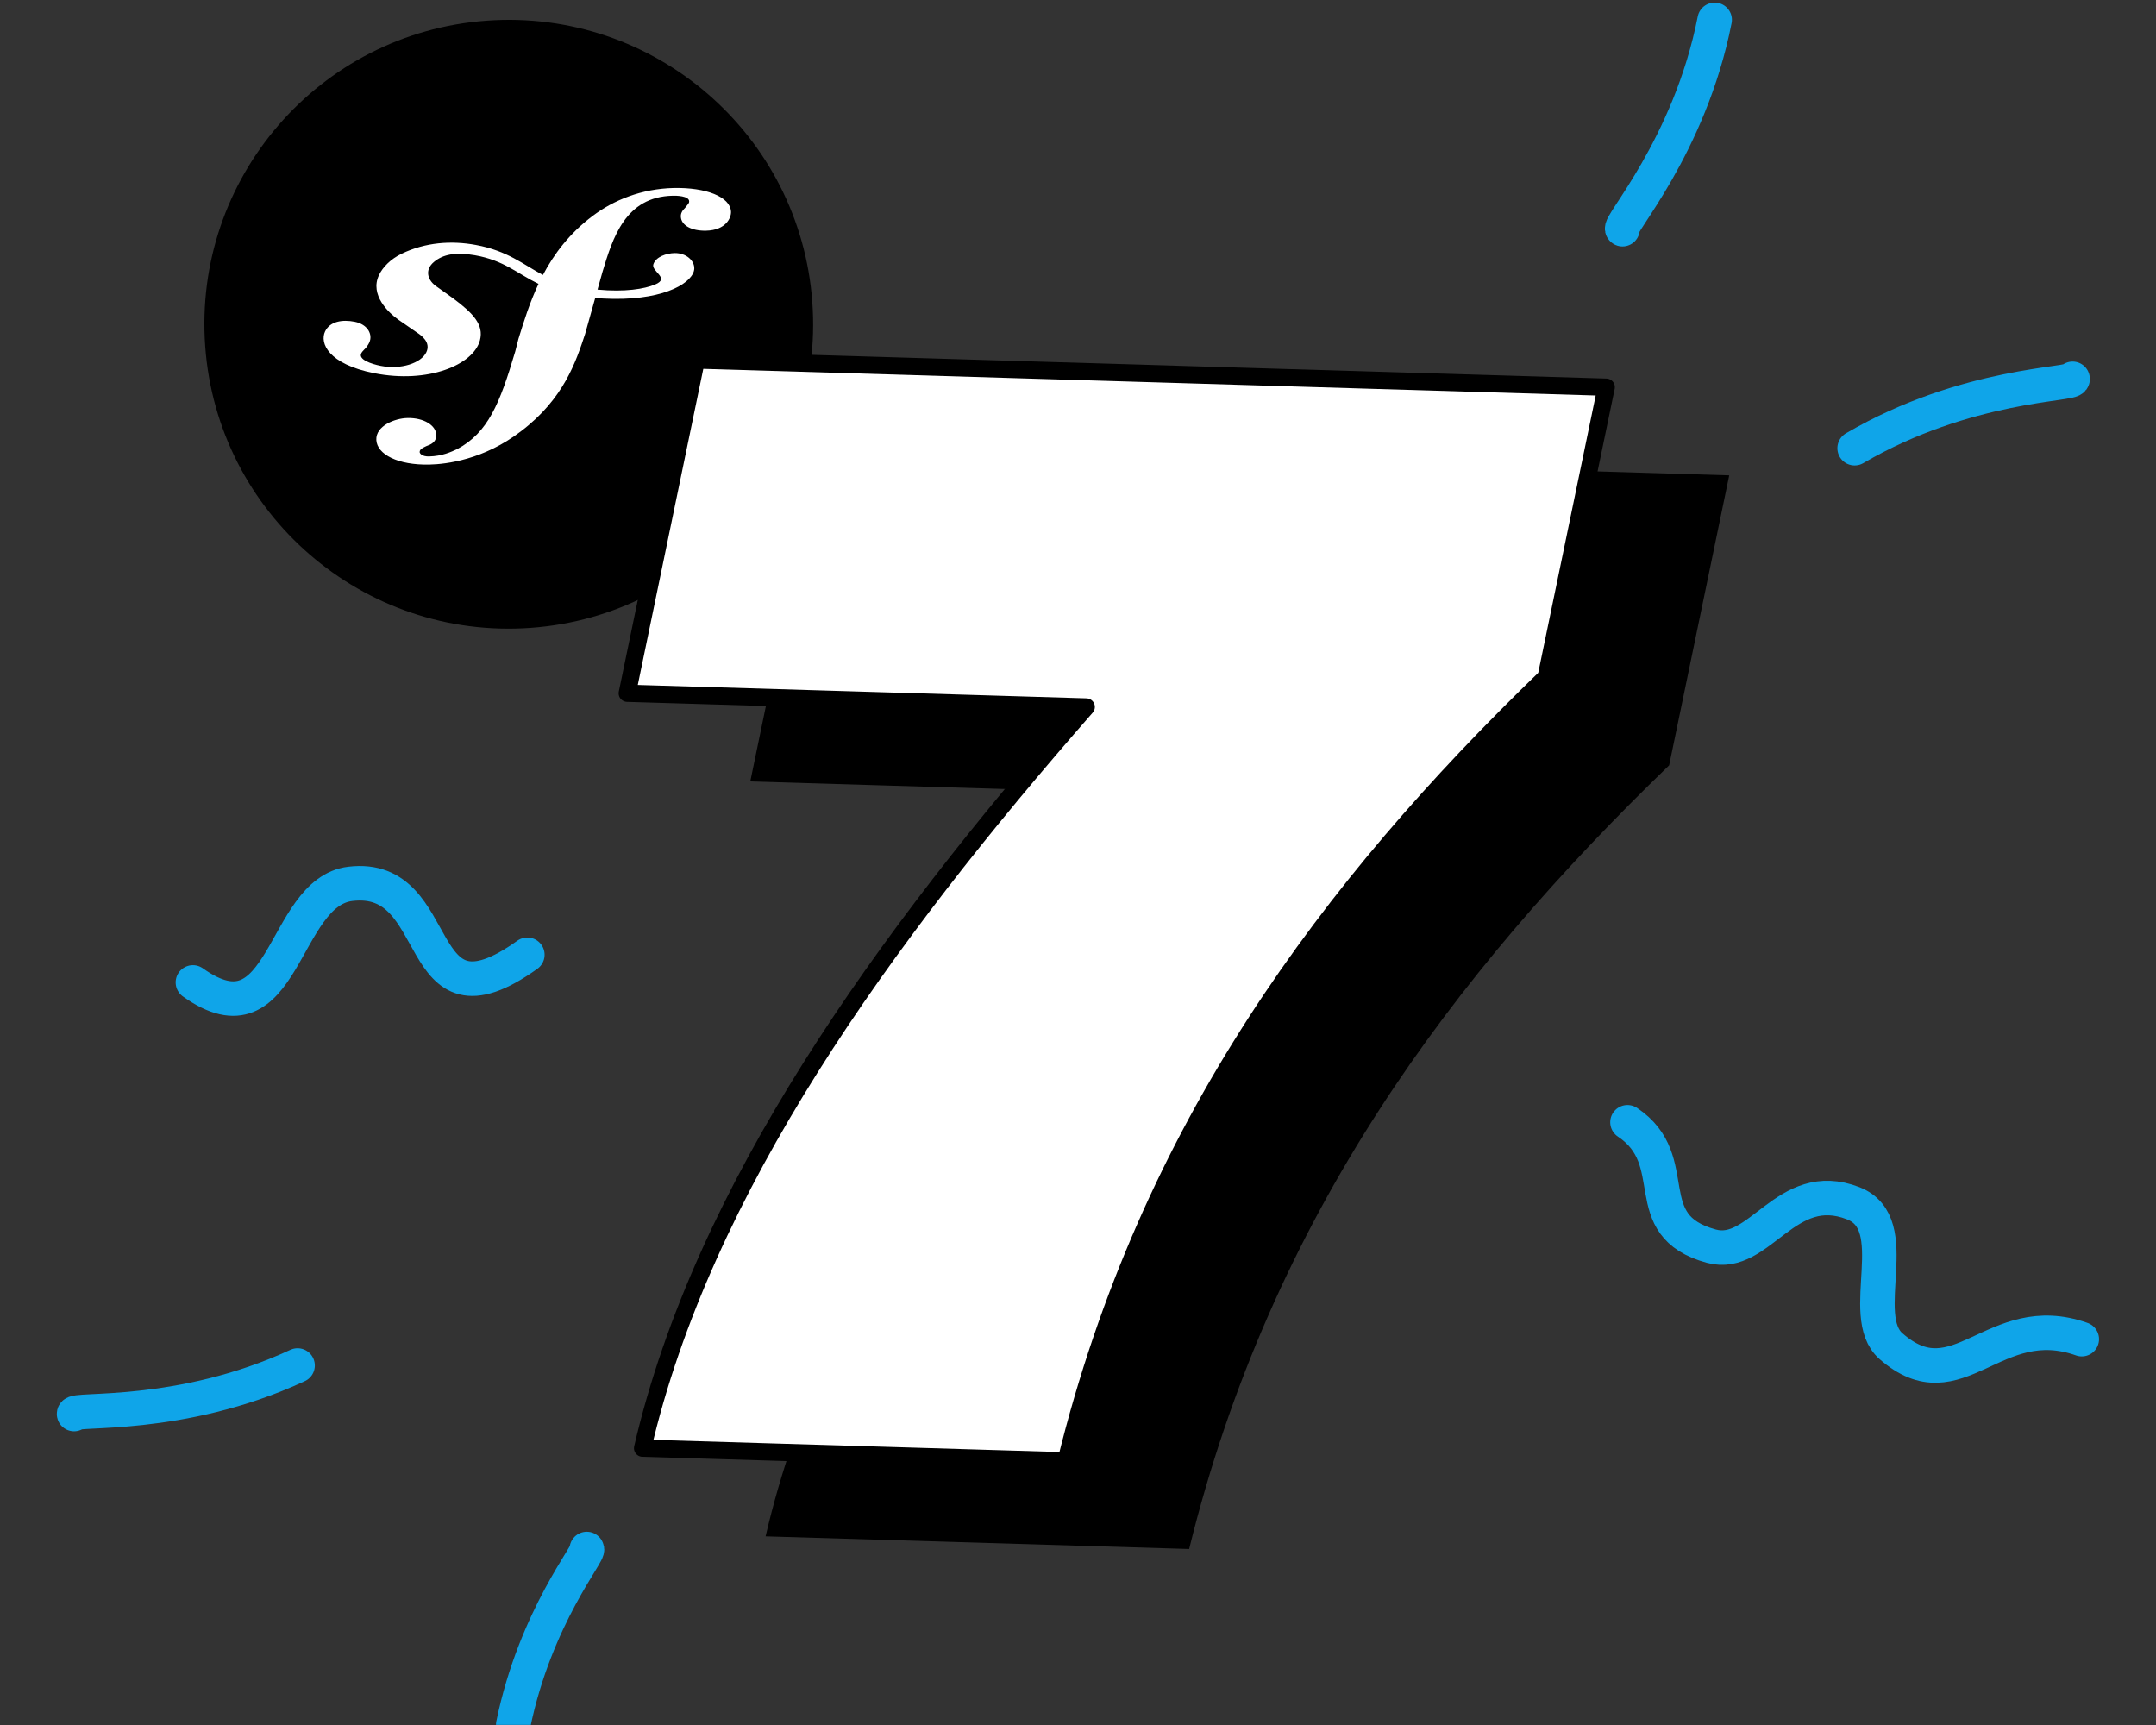
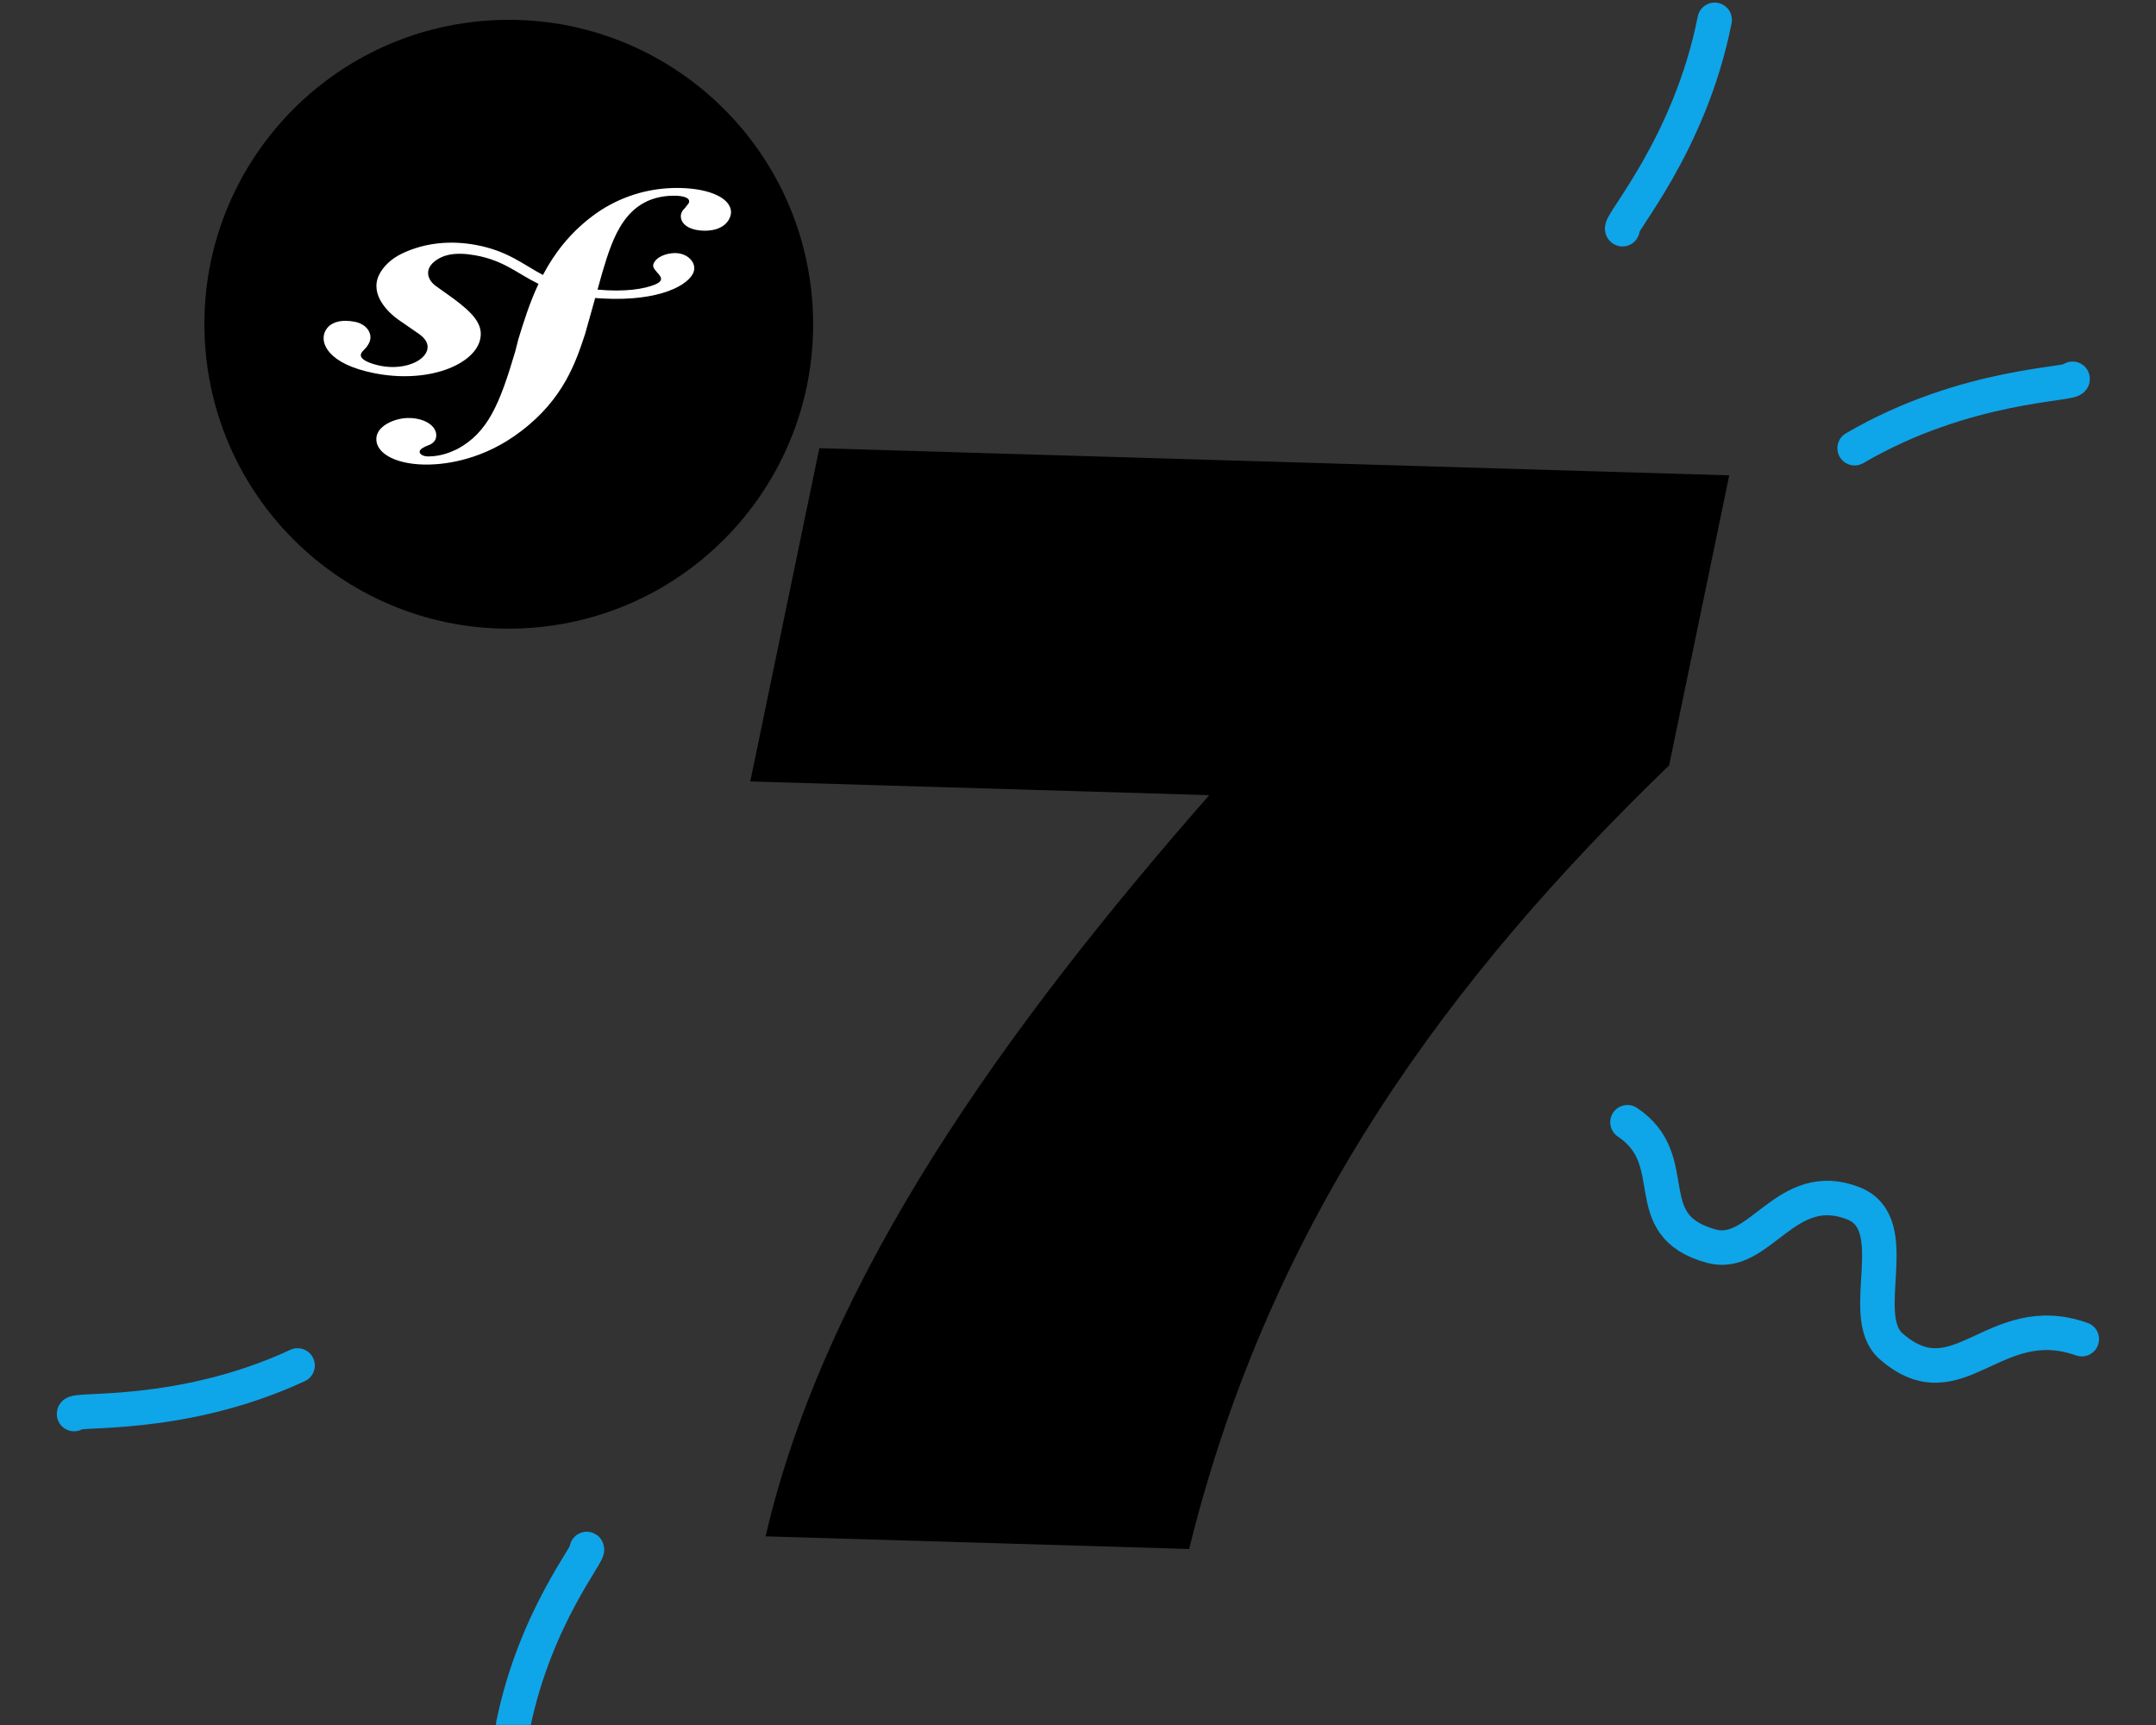
<svg xmlns="http://www.w3.org/2000/svg" xmlns:ns1="http://sodipodi.sourceforge.net/DTD/sodipodi-0.dtd" xmlns:ns2="http://www.inkscape.org/namespaces/inkscape" aria-hidden="true" width="100%" height="100%" viewBox="0 0 4167 3334" version="1.1" xml:space="preserve" style="fill-rule:evenodd;clip-rule:evenodd;stroke-linejoin:round;stroke-miterlimit:2;" id="svg7" ns1:docname="svgviewer-output.svg" ns2:version="1.3.2 (091e20e, 2023-11-25)">
  <rect x="0" y="0" width="4167" height="3334" fill="#333333" stroke="none" />
  <defs id="defs7" />
  <ns1:namedview id="namedview7" pagecolor="#ffffff" bordercolor="#000000" borderopacity="0.25" ns2:showpageshadow="2" ns2:pageopacity="0.0" ns2:pagecheckerboard="0" ns2:deskcolor="#d1d1d1" ns2:zoom="0.12861282" ns2:cx="2083.7737" ns2:cy="1667.7965" ns2:window-width="1472" ns2:window-height="806" ns2:window-x="0" ns2:window-y="38" ns2:window-maximized="0" ns2:current-layer="svg7" />
-   <rect id="sf_visual_sf7" x="0" y="0" width="4166.67" height="3333.33" style="fill:none;" />
  <clipPath id="_clip1">
    <rect x="0" y="0" width="4166.67" height="3333.33" id="rect1" />
  </clipPath>
  <g clip-path="url(#_clip1)" id="g7">
    <g id="g6">
      <g id="g1">
        <g id="sf7-symfony-logo">
          <path id="sf7-symfony-logo-circle" d="M1570,583.809c23.626,324.054 -219.887,605.912 -543.941,629.538c-324.022,23.624 -605.831,-219.935 -629.457,-543.989c-23.622,-324.002 219.883,-605.817 543.906,-629.441c324.054,-23.626 605.87,219.89 629.492,543.892Z" style="fill-rule:nonzero;" />
-           <path id="sf7-symfony-logo-letters" d="M1212.87,238.289c-59.45,6.385 -109.087,43.08 -144.506,91.296c-39.247,52.975 -63.458,114.13 -79.636,175.972c-38.949,-27.47 -70.133,-64.415 -130.384,-77.081c-46.546,-9.784 -94.036,-0.906 -135.686,35.123c-19.724,17.098 -32.383,41.674 -37.597,64.36c-13.506,58.819 26.52,107.403 44.357,124.57l38.886,35.983c7.97,7.044 27.321,25.5 20.618,54.448c-7.178,31.517 -42.865,54.122 -81.808,45.203c-17.402,-3.979 -42.763,-14.866 -38.58,-33.081c1.705,-7.476 6.535,-13.36 8.905,-19.801c2.155,-5.637 3.105,-9.776 3.702,-12.26c5.303,-23.198 -6.372,-52.057 -31.243,-57.806c-23.22,-5.311 -46.042,1.906 -52.919,31.781c-7.789,33.949 12.496,93.059 99.543,113.079c101.977,23.422 182.367,-37.054 189.173,-108.73c4.31,-44.896 -18.139,-76.409 -57.905,-116.104l-32.322,-30.909c-19.417,-16.768 -27.89,-47.155 -10.881,-72.216c14.369,-21.167 36.251,-31.312 73.9,-23.982c54.931,10.677 81.644,46.307 123.889,73.537c-12.553,55.457 -19.41,110.698 -25.622,160.234l-3.349,36.865c-17.677,152.219 -33.528,236.291 -86.872,287.77c-10.861,8.985 -26.324,22.364 -50.908,25.03c-12.922,1.341 -17.746,-7.268 -18.207,-11.146c-0.953,-9.028 6.38,-13.748 11.157,-18.188c7.303,-4.708 18.279,-12.407 15.89,-34.35c-2.722,-25.936 -25.894,-46.901 -56.952,-43.596c-23.251,2.485 -57.19,26.992 -52.912,67.066c4.396,41.401 45.328,69.673 103.496,63.444c31.089,-3.318 99.775,-21.072 162.407,-107.588c73.015,-99.303 87.53,-208.056 98.603,-287.7l11.208,-104.915c10.491,0.498 21.694,0.533 33.829,-0.068c99.589,-5.147 145.538,-60.251 143.58,-97.781c-1.15,-22.706 -18.147,-43.921 -39.638,-41.818c-15.346,1.55 -33.951,13.235 -37.024,34.85c-3.039,21.203 34.522,37.427 7.583,57.848c-19.139,14.458 -54.48,26.227 -105.738,22.507l5.5,-51.64c11.775,-98.015 26.323,-218.571 114.186,-227.9c6.401,-0.772 29.908,-1.907 31.585,13.599c0.533,5.146 -0.665,6.601 -5.858,18.895c-5.519,9.699 -7.275,17.778 -6.313,26.795c2.645,24.596 22.586,39.464 49.686,36.542c36.233,-3.872 44.086,-39.982 42.164,-58.12c-4.6,-42.616 -51.584,-66.325 -110.987,-60.017Z" style="fill-rule:nonzero;" />
        </g>
        <path id="sf7-number-seven-shadow" d="M1583.56,866.152l-133.477,644.009l887.084,26.472c-393.781,449.32 -741.065,931.181 -857.473,1432.39l818.606,24.428c158.378,-643.265 508.678,-1109.46 927.713,-1514.41l116.15,-560.411l-1758.6,-52.48Z" style="fill-rule:nonzero;stroke-width:33.33px;" />
-         <path id="sf7-number-seven" d="M1345.82,695.726l-133.476,644.009l887.083,26.472c-393.781,449.32 -741.065,931.181 -857.473,1432.39l818.607,24.428c158.377,-643.265 508.677,-1109.46 927.712,-1514.41l116.151,-560.411l-1758.6,-52.48Z" style="fill-rule:nonzero;stroke-width:33.33px;fill:#ffffff;stroke:#000000;stroke-opacity:1" />
      </g>
      <path d="M4005.76,732.029c4.997,11.836 -205.209,7.854 -421.235,134.123" style="fill:none;stroke:#0fa5e9;stroke-width:66.67px;stroke-linecap:round;stroke-miterlimit:1.5;" id="path1" />
      <path d="M1134.09,2993.45c8.668,4.232 -99.166,130.198 -142.204,339.879" style="fill:none;stroke:#0fa5e9;stroke-width:66.67px;stroke-linecap:round;stroke-miterlimit:1.5;" id="path2" />
      <path d="M3135.88,442.934c-12.181,-4.084 129.879,-159.073 178.12,-404.6" style="fill:none;stroke:#0fa5e9;stroke-width:66.67px;stroke-linecap:round;stroke-miterlimit:1.5;" id="path3" />
      <path d="M143.14,2732.66c-3.859,-12.254 205.037,11.517 432,-93.834" style="fill:none;stroke:#0fa5e9;stroke-width:66.67px;stroke-linecap:round;stroke-miterlimit:1.5;" id="path4" />
      <path d="M4023.58,2587.94c-170.172,-60.386 -239.363,127.284 -368.927,13.408c-67.19,-59.053 29.382,-236.087 -72.875,-276.03c-130.536,-50.988 -180.387,108.511 -274.191,82.904c-147.463,-40.253 -50.508,-164.921 -162.107,-239.458" style="fill:none;stroke:#0fa5e9;stroke-width:66.67px;stroke-linecap:round;stroke-miterlimit:1.5;" id="path5" />
-       <path d="M372.832,1898.53c178.726,127.36 171.308,-174.435 304.172,-190.455c188.194,-22.691 114.078,300.153 342.225,137.033" style="fill:none;stroke:#0fa5e9;stroke-width:66.67px;stroke-linecap:round;stroke-miterlimit:1.5;" id="path6" />
    </g>
  </g>
  <g id="fond" transform="translate(1481,3180)">
</g>
  <g id="compacte" transform="translate(1481,3180)">
</g>
  <g id="rectangle" transform="translate(1481,3180)">
</g>
  <path fill="#ffffff" d="m 1302.19,363.271 c -62.184,1.374 -116.466,23.536 -156.885,54.117 -44.753,33.577 -74.486,73.362 -95.956,114.013 -38.356,-20.308 -67.926,-46.585 -129.499,-58.014 -47.58,-8.829 -97.539,-5.193 -143.492,16.905 -21.743,10.492 -36.752,26.34 -43.879,41.286 -18.469,38.742 19.407,73.256 36.61,85.623 l 37.625,26.009 c 7.739,5.109 26.437,18.413 17.29,37.481 -9.824,20.766 -48.584,34.176 -88.326,26.291 -17.759,-3.516 -43.257,-12.05 -37.538,-24.05 2.347,-4.926 7.804,-8.632 10.741,-12.832 2.663,-3.671 3.962,-6.391 4.781,-8.033 7.259,-15.284 -2.674,-35.191 -28.052,-40.257 -23.697,-4.693 -47.929,-0.972 -57.327,18.709 -10.664,22.366 5.927,62.961 94.755,80.62 104.077,20.682 192.076,-15.918 204.574,-63.602 7.87,-29.87 -13.044,-52.088 -51.313,-80.62 l -31.207,-22.288 c -18.883,-12.184 -25.367,-32.957 -5.818,-48.917 16.504,-13.473 39.994,-19.209 78.492,-12.458 56.214,9.837 81.242,35.014 123.026,55.323 -17.224,36.55 -28.522,73.228 -38.716,106.114 l -6.265,24.529 c -29.864,101.132 -52.677,156.68 -111.947,188.566 -11.941,5.489 -29.013,13.692 -54.729,14.283 -13.513,0.261 -17.868,-5.736 -18.054,-8.357 -0.295,-6.095 7.673,-8.907 12.967,-11.641 7.935,-2.79 19.909,-7.42 19.08,-22.239 -0.851,-17.504 -23.326,-32.689 -55.788,-31.998 -24.33,0.528 -61.398,15.298 -60.001,42.357 1.43,27.954 41.773,48.889 102.614,47.564 32.517,-0.719 105.147,-9.245 176.696,-64.159 83.294,-62.961 106.599,-135.118 124.128,-187.939 l 19.571,-69.74 c 10.828,0.839 22.474,1.409 35.114,1.607 103.739,1.416 155.608,-33.26 156.394,-58.501 0.535,-15.27 -15.5,-30.314 -37.974,-29.955 -16.056,0.289 -36.239,7.202 -41.063,21.541 -4.759,14.058 32.997,26.763 3.493,39.13 -20.957,8.752 -58.517,14.911 -111.434,9.915 l 9.616,-34.331 c 19.637,-65.096 43.858,-145.159 135.742,-147.118 6.713,-0.204 31.185,0.183 31.763,10.654 0.153,3.474 -1.19,4.39 -7.521,12.381 -6.462,6.229 -8.885,11.556 -8.568,17.644 0.873,16.602 20.444,27.538 48.802,26.904 37.909,-0.817 48.78,-24.635 48.158,-36.874 -1.594,-28.785 -48.562,-46.965 -110.681,-45.641 z" id="path2-8" style="stroke-width:8.77" />
</svg>